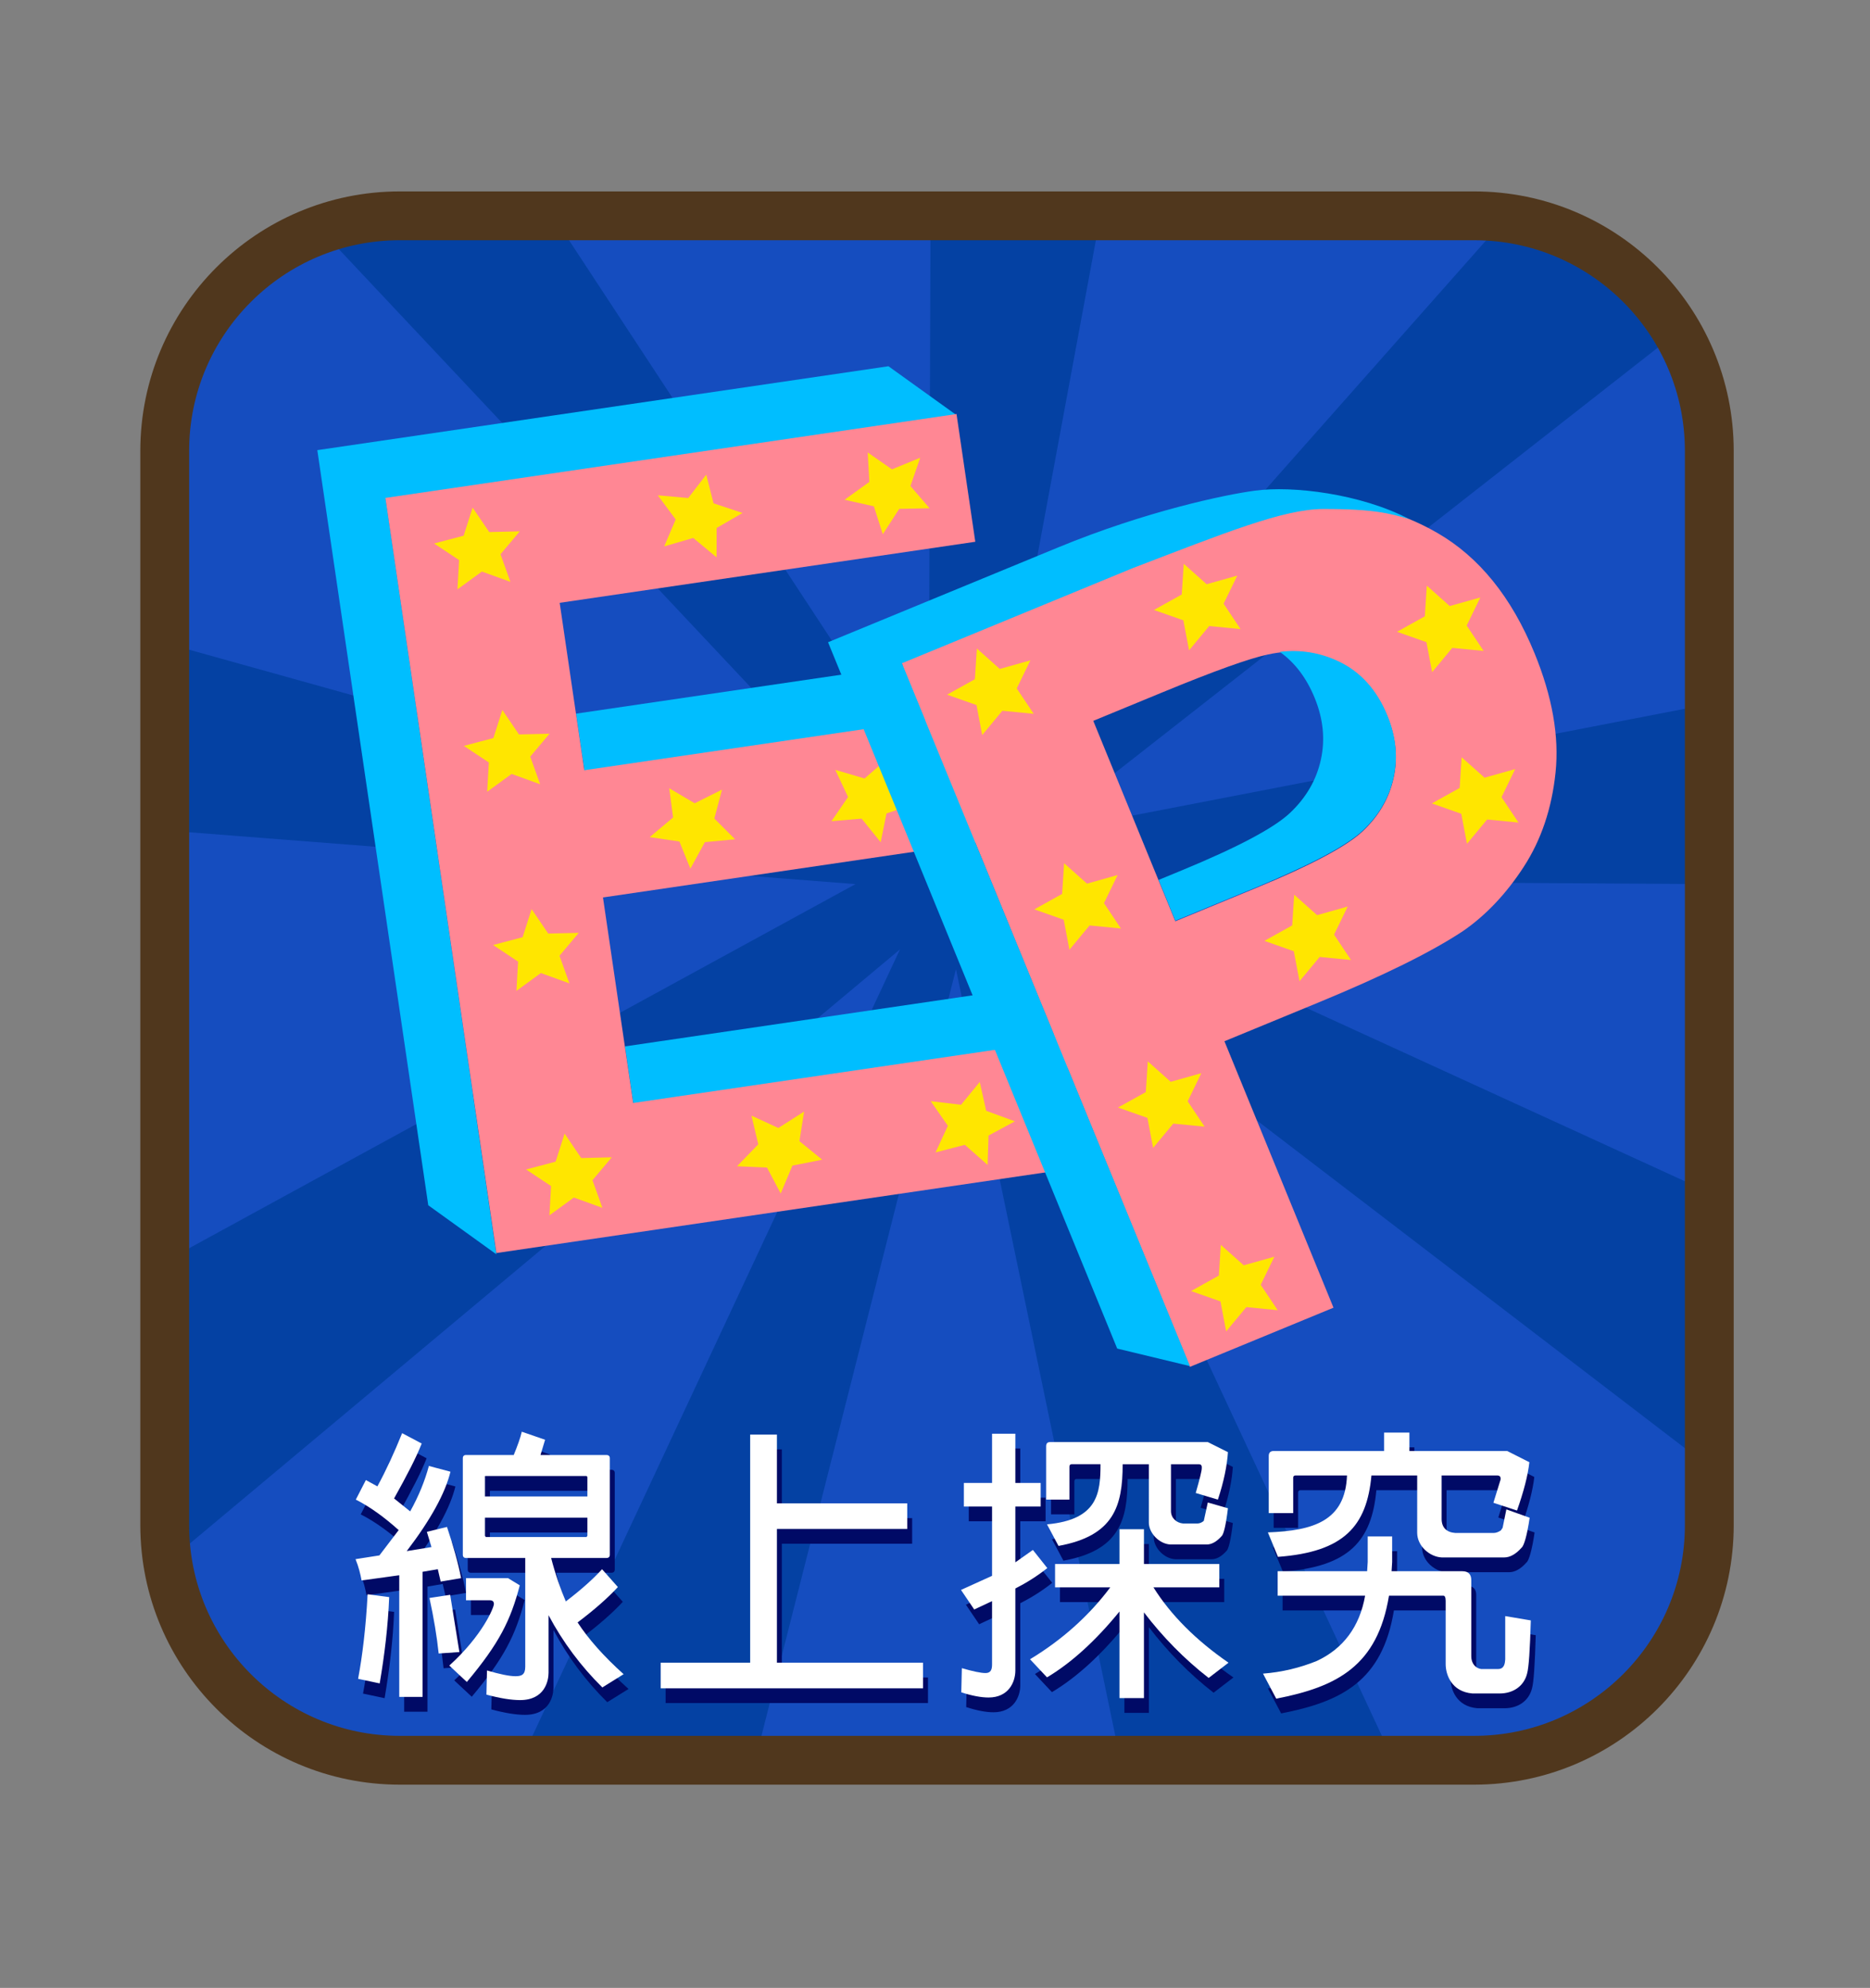
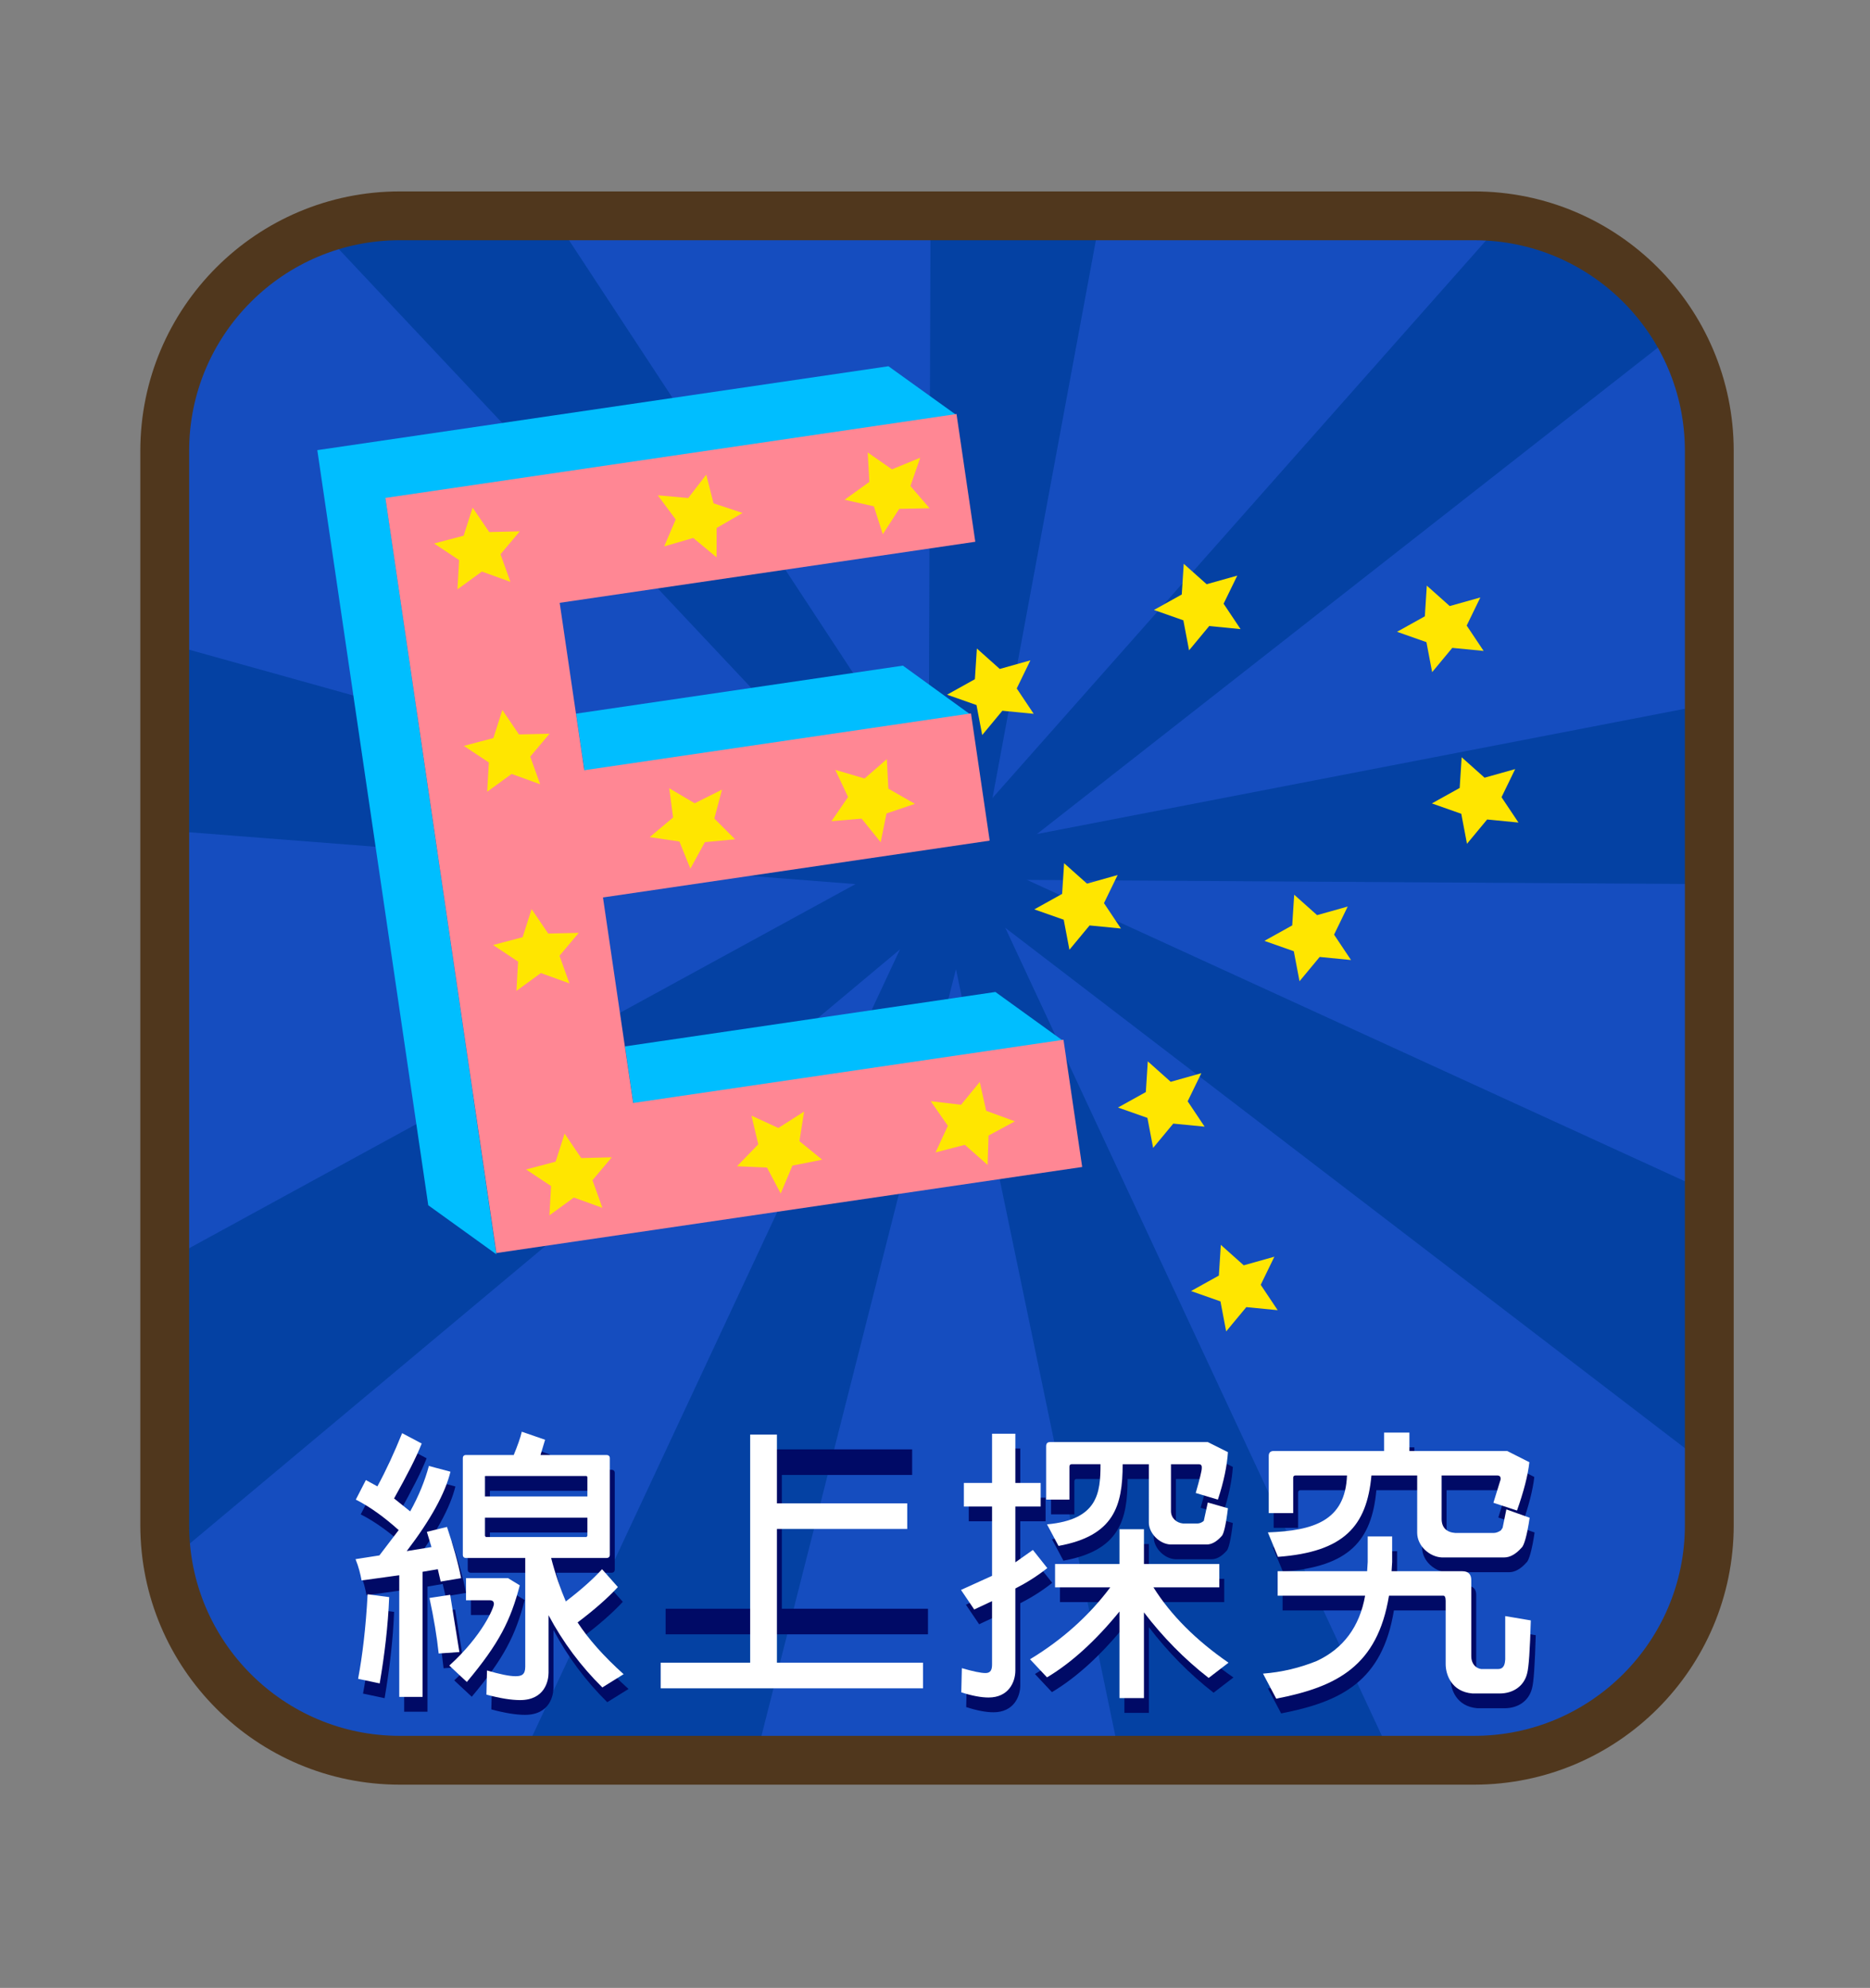
<svg xmlns="http://www.w3.org/2000/svg" xmlns:xlink="http://www.w3.org/1999/xlink" version="1.1" id="圖層_1" x="0px" y="0px" width="380px" height="404px" viewBox="0 0 380 404" enable-background="new 0 0 380 404" xml:space="preserve">
  <rect x="0" y="0" width="380" height="404" fill="#808080" stroke="none" />
  <g>
    <path fill-rule="evenodd" clip-rule="evenodd" fill="#154DBF" d="M347.344,91.625c0-26.359-21.402-47.764-47.764-47.764H81.239   c-26.361,0-47.764,21.404-47.764,47.764v218.34c0,26.363,21.402,47.766,47.764,47.766H299.58c26.361,0,47.764-21.402,47.764-47.766   V91.625z" />
    <g>
      <defs>
        <path id="SVGID_63_" d="M347.344,91.625c0-26.359-21.402-47.764-47.764-47.764H81.239c-26.361,0-47.764,21.404-47.764,47.764     v218.34c0,26.363,21.402,47.766,47.764,47.766H299.58c26.361,0,47.764-21.402,47.764-47.766V91.625z" />
      </defs>
      <clipPath id="SVGID_2_">
        <use xlink:href="#SVGID_63_" overflow="visible" />
      </clipPath>
      <polygon clip-path="url(#SVGID_2_)" fill-rule="evenodd" clip-rule="evenodd" fill="#0441A3" points="189.281,-14.877     188.691,166.369 193.877,179.059 201.131,165.164 233.755,-10.848   " />
      <polygon clip-path="url(#SVGID_2_)" fill-rule="evenodd" clip-rule="evenodd" fill="#0441A3" points="369.585,252.525     192.868,171.574 202.88,187.486 356.328,304.982   " />
      <polygon clip-path="url(#SVGID_2_)" fill-rule="evenodd" clip-rule="evenodd" fill="#0441A3" points="26.926,323.436     189.333,187.541 194.559,168.354 23.621,261.771   " />
      <polygon clip-path="url(#SVGID_2_)" fill-rule="evenodd" clip-rule="evenodd" fill="#0441A3" points="323.523,24.529     191.989,173.121 207.594,171.947 353.787,57.402   " />
      <polygon clip-path="url(#SVGID_2_)" fill-rule="evenodd" clip-rule="evenodd" fill="#0441A3" points="287.069,366.213     204.18,188.33 192.868,171.574 193.208,191.869 231.119,374.307   " />
      <polygon clip-path="url(#SVGID_2_)" fill-rule="evenodd" clip-rule="evenodd" fill="#0441A3" points="-5.83,165.691     181.186,180.248 194.52,175.57 0.496,121.459   " />
      <polygon clip-path="url(#SVGID_2_)" fill-rule="evenodd" clip-rule="evenodd" fill="#0441A3" points="386.825,135.447     191.989,173.121 206.145,178.807 390.793,179.953   " />
      <polygon clip-path="url(#SVGID_2_)" fill-rule="evenodd" clip-rule="evenodd" fill="#0441A3" points="151.468,365.652     195.384,192.535 192.868,171.574 101.188,367.766   " />
      <polygon clip-path="url(#SVGID_2_)" fill-rule="evenodd" clip-rule="evenodd" fill="#0441A3" points="51.634,32.318     184.302,173.465 196.175,176.006 192.919,166.561 86.24,4.055   " />
    </g>
    <path fill="none" stroke="#50371D" stroke-width="9.921" stroke-linecap="round" stroke-linejoin="round" stroke-miterlimit="10" d="   M347.344,91.625c0-26.359-21.402-47.764-47.764-47.764H81.239c-26.361,0-47.764,21.404-47.764,47.764v218.34   c0,26.363,21.402,47.766,47.764,47.766H299.58c26.361,0,47.764-21.402,47.764-47.766V91.625z" />
    <path fill="#00BEFF" d="M197.274,145.268l-78.487,11.533l-1.729-11.768l66.421-9.758L197.274,145.268z M216.159,211.617   l-87.437,12.807l-1.729-11.766l75.282-11.061L216.159,211.617z M194.41,84.391l-116.039,17.07l22.498,153.453l-13.841-9.971   L64.481,91.482L180.54,74.43L194.41,84.391z" />
    <polygon fill="#FF8794" points="100.862,254.654 78.315,101.193 194.373,84.141 198.188,110.102 113.733,122.51 118.731,156.531    197.313,144.986 201.112,170.842 122.53,182.389 128.668,224.156 216.11,211.309 219.909,237.164  " />
    <polygon fill-rule="evenodd" clip-rule="evenodd" fill="#FFE600" points="96.042,103.162 99.414,108.131 105.625,107.982    101.705,112.635 103.718,118.248 97.924,116.156 92.955,119.775 93.294,113.828 88.212,110.451 94.215,108.867  " />
    <polygon fill-rule="evenodd" clip-rule="evenodd" fill="#FFE600" points="152.707,226.729 158.16,229.24 163.401,225.904    162.449,231.914 167.071,235.682 161.028,236.883 158.645,242.547 155.861,237.281 149.766,237.014 154.089,232.557  " />
    <polygon fill-rule="evenodd" clip-rule="evenodd" fill="#FFE600" points="135.996,160.195 141.166,163.25 146.721,160.467    145.159,166.348 149.374,170.566 143.239,171.146 140.29,176.537 138.06,171.014 132.022,170.127 136.777,166.135  " />
    <polygon fill-rule="evenodd" clip-rule="evenodd" fill="#FFE600" points="143.513,96.467 144.998,102.285 150.89,104.252    145.624,107.301 145.609,113.264 140.871,109.326 134.97,111.043 137.306,105.564 133.673,100.662 139.856,101.211  " />
    <polygon fill-rule="evenodd" clip-rule="evenodd" fill="#FFE600" points="180.21,154.279 180.52,160.275 185.908,163.367    180.146,165.316 178.958,171.16 175.086,166.367 168.963,166.889 172.333,161.977 169.736,156.455 175.69,158.213  " />
    <polygon fill-rule="evenodd" clip-rule="evenodd" fill="#FFE600" points="176.326,91.953 181.254,95.385 187,93.023    185.007,98.771 188.895,103.291 182.734,103.412 179.392,108.568 177.578,102.896 171.625,101.563 176.662,97.936  " />
    <polygon fill-rule="evenodd" clip-rule="evenodd" fill="#FFE600" points="199.091,219.885 200.401,225.744 206.232,227.889    200.878,230.775 200.686,236.736 196.065,232.66 190.115,234.199 192.615,228.793 189.131,223.785 195.295,224.52  " />
    <polygon fill-rule="evenodd" clip-rule="evenodd" fill="#FFE600" points="102.084,144.291 105.457,149.26 111.668,149.111    107.749,153.764 109.761,159.377 103.966,157.285 98.999,160.904 99.337,154.957 94.255,151.58 100.258,149.996  " />
    <polygon fill-rule="evenodd" clip-rule="evenodd" fill="#FFE600" points="108.029,184.76 111.402,189.727 117.612,189.578    113.694,194.232 115.707,199.846 109.912,197.752 104.944,201.371 105.281,195.426 100.199,192.049 106.202,190.465  " />
    <polygon fill-rule="evenodd" clip-rule="evenodd" fill="#FFE600" points="114.731,230.377 118.104,235.348 124.315,235.197    120.396,239.852 122.408,245.465 116.614,243.371 111.646,246.99 111.984,241.043 106.902,237.666 112.905,236.084  " />
-     <path fill="#FF8794" d="M222.162,146.496l16.673,40.732l15.973-6.584c11.503-4.74,18.886-8.662,22.149-11.76   c3.264-3.102,5.342-6.703,6.233-10.811c0.894-4.105,0.472-8.281-1.266-12.523c-2.138-5.223-5.446-8.895-9.924-11.016   c-4.479-2.121-9.26-2.631-14.339-1.527c-3.75,0.783-10.885,3.342-21.401,7.678L222.162,146.496z M241.796,277.787l-58.759-143.545   l46.832-19.305c17.747-7.314,29.61-11.365,35.589-12.15c9.163-1.26,18.015,0.566,26.555,5.477   c8.539,4.91,15.146,13.076,19.823,24.5c3.607,8.813,5.029,16.885,4.267,24.219c-0.762,7.332-2.923,13.736-6.483,19.209   c-3.56,5.471-7.676,9.82-12.349,13.043c-6.406,4.242-16.215,9.086-29.427,14.533l-19.028,7.842l22.164,54.148L241.796,277.787z" />
-     <path fill="#00BEFF" d="M260.063,132.475c4.194-0.498,8.175,0.146,11.943,1.93c4.479,2.121,7.787,5.793,9.925,11.016   c1.737,4.242,2.159,8.418,1.266,12.523c-0.892,4.107-2.971,7.709-6.233,10.809c-3.265,3.102-10.647,7.021-22.149,11.764   l-15.973,6.584l-3.391-8.283l4.587-1.891c11.502-4.742,18.886-8.662,22.148-11.762c3.264-3.1,5.342-6.703,6.234-10.811   c0.893-4.105,0.471-8.279-1.267-12.523C265.494,137.777,263.132,134.658,260.063,132.475z M241.811,277.631l-14.786-3.564   l-58.758-143.545l46.832-19.303c17.747-7.316,33.941-10.717,39.919-11.502c7.612-1.047,21.495,0.627,31.304,5.758   c-3.843-1.129-7.203-2.049-17.398-2.033c-8.104,0.012-19.859,4.785-38.831,12.053l-46.833,19.305L241.811,277.631z" />
    <polygon fill-rule="evenodd" clip-rule="evenodd" fill="#FFE600" points="198.508,131.795 203.162,135.949 209.386,134.199    206.609,139.912 210.056,145.068 203.686,144.445 199.592,149.383 198.431,143.285 192.455,141.18 198.106,138.033  " />
    <polygon fill-rule="evenodd" clip-rule="evenodd" fill="#FFE600" points="233.241,215.697 237.896,219.852 244.119,218.102    241.345,223.814 244.79,228.971 238.42,228.348 234.325,233.283 233.165,227.186 227.188,225.08 232.842,221.936  " />
    <polygon fill-rule="evenodd" clip-rule="evenodd" fill="#FFE600" points="216.234,175.428 220.889,179.58 227.112,177.83    224.337,183.543 227.782,188.699 221.412,188.076 217.318,193.014 216.157,186.914 210.182,184.811 215.834,181.664  " />
    <polygon fill-rule="evenodd" clip-rule="evenodd" fill="#FFE600" points="248.085,252.992 252.739,257.146 258.963,255.396    256.188,261.109 259.633,266.266 253.263,265.643 249.169,270.578 248.008,264.48 242.031,262.375 247.684,259.23  " />
    <polygon fill-rule="evenodd" clip-rule="evenodd" fill="#FFE600" points="262.99,181.828 267.645,185.982 273.868,184.232    271.093,189.945 274.537,195.102 268.169,194.479 264.074,199.414 262.912,193.316 256.938,191.211 262.59,188.066  " />
    <polygon fill-rule="evenodd" clip-rule="evenodd" fill="#FFE600" points="297.021,153.895 301.675,158.049 307.898,156.299    305.123,162.012 308.568,167.166 302.198,166.543 298.104,171.48 296.943,165.383 290.968,163.277 296.619,160.133  " />
    <polygon fill-rule="evenodd" clip-rule="evenodd" fill="#FFE600" points="289.94,119.016 294.596,123.168 300.818,121.42    298.044,127.133 301.488,132.289 295.118,131.666 291.024,136.602 289.863,130.504 283.888,128.398 289.54,125.252  " />
    <polygon fill-rule="evenodd" clip-rule="evenodd" fill="#FFE600" points="240.546,114.578 245.199,118.73 251.424,116.982    248.647,122.693 252.094,127.852 245.724,127.227 241.63,132.164 240.468,126.066 234.492,123.961 240.145,120.814  " />
    <g>
      <path fill="#000A66" d="M82.131,323.137l-7.657,1.052c-0.233-1.286-0.585-2.747-1.228-4.325l4.852-0.76l3.916-5.145    c-2.863-2.572-5.729-4.677-8.709-6.197l2.045-3.975l2.339,1.286c1.754-3.215,3.449-6.897,5.027-10.814l3.976,2.104    c-1.111,2.864-3.04,6.547-5.612,11.165l3.273,2.631c1.754-3.157,2.981-6.196,3.8-9.236l4.385,1.169    c-1.053,4.326-3.976,9.704-8.886,16.135l5.026-0.818l-0.935-3.099l4.092-0.994c1.286,3.858,2.28,7.366,2.864,10.405l-4.15,0.701    l-0.584-2.514l-3.099,0.527v25.428h-4.735V323.137z M73.771,344.181c0.877-4.677,1.578-10.464,1.93-17.187l4.385,0.585    c-0.234,5.846-0.936,11.691-1.93,17.536L73.771,344.181z M90.14,339.037c-0.351-3.391-0.993-7.249-1.87-11.283l4.209-0.643    l1.87,11.633L90.14,339.037z M95.693,323.721h8.534l2.397,1.461c-1.871,7.133-4.15,11.75-10.756,19.643l-3.566-3.332    c6.781-6.139,9.061-11.809,9.061-12.51c0-0.526-0.292-0.76-0.818-0.76h-4.852V323.721z M112.996,319.629    c0.877,3.391,1.93,6.371,2.981,8.827c3.157-2.397,5.612-4.618,7.366-6.548l3.215,3.625c-2.105,2.279-4.853,4.676-8.185,7.189    c2.163,3.332,5.319,6.898,9.353,10.522l-4.325,2.688c-4.325-4.267-8.009-9.177-10.931-14.672v11.691    c0,1.637-0.761,5.553-5.787,5.553c-1.754,0-4.034-0.35-6.84-1.11l0.117-4.91c2.572,0.76,4.559,1.169,5.787,1.169    c1.227,0,1.987-0.292,1.987-1.929v-22.097H95.693c-0.409,0-0.643-0.234-0.643-0.643v-19.642c0-0.409,0.233-0.644,0.643-0.644    h9.703c0.76-1.87,1.345-3.449,1.637-4.734l4.735,1.637l-0.935,3.098h13.386c0.468,0,0.702,0.234,0.702,0.644v19.642    c0,0.408-0.234,0.643-0.702,0.643H112.996z M99.551,307.119h20.811v-3.975l-0.175-0.176h-20.46c-0.176,0-0.234,0.059-0.176,0.176    V307.119z M120.361,311.445H99.551v3.683l0.176,0.233h20.46l0.175-0.233V311.445z" />
-       <path fill="#000A66" d="M153.439,340.907v-46.356h5.438v13.971h26.48v5.203h-26.48v27.183h29.695v5.202H135.26v-5.202H153.439z" />
+       <path fill="#000A66" d="M153.439,340.907v-46.356h5.438h26.48v5.203h-26.48v27.183h29.695v5.202H135.26v-5.202H153.439z" />
      <path fill="#000A66" d="M202.594,323.254v-14.089h-5.729v-4.794h5.729v-9.995h4.735v9.995h5.144v4.794h-5.144v11.341l3.565-2.514    l2.924,3.683c-2.047,1.637-4.209,2.981-6.489,4.15v16.66c0,2.397-1.403,5.495-5.437,5.495c-1.52,0-3.391-0.352-5.553-1.053    l0.116-4.91c2.222,0.643,3.858,0.994,4.794,0.994c1.052,0,1.344-0.643,1.344-1.754v-12.86l-3.624,1.695l-2.688-3.976    L202.594,323.254z M246.611,344.006c-4.969-3.859-9.353-8.359-13.152-13.328v17.42h-4.969v-17.596    c-4.852,5.963-9.82,10.463-14.73,13.387l-3.449-3.684c6.488-3.916,11.983-8.826,16.309-14.613h-11.223v-4.735h13.094v-7.073h4.969    v7.073h15.316v4.735h-13.387c3.507,5.611,8.65,10.756,15.257,15.315L246.611,344.006z M234.453,300.572h-5.32    c0,8.477-1.753,14.556-13.035,16.602l-2.338-4.385c10.346-0.936,10.873-6.371,10.873-12.217h-5.904    c-0.234,0-0.41,0.176-0.41,0.467v6.723h-4.734v-10.814c0-0.584,0.234-0.877,0.818-0.877h32.034l4.092,2.047    c-0.175,2.689-0.818,5.963-2.046,9.645l-4.501-1.344c0.818-2.865,1.228-4.502,1.228-5.027v-0.234c0-0.408-0.234-0.584-0.584-0.584    h-5.671v9.528c0,1.403,1.11,2.396,2.455,2.514h2.923c0.409,0,0.877-0.175,1.286-0.526l0.818-3.741l4.092,1.169    c-0.409,3.449-0.877,5.32-1.286,5.67c-1.053,1.17-2.046,1.695-3.039,1.695h-7.366c-2.338-0.116-4.384-2.396-4.384-4.441V300.572z" />
      <path fill="#000A66" d="M257.652,343.129c3.799-0.293,7.482-1.17,10.932-2.572c5.377-2.514,8.709-6.957,9.82-13.27h-17.771v-4.969    h18.18l0.117-1.871v-5.203h4.969v5.203l-0.117,1.871h14.381c1.228,0,1.813,0.643,1.813,1.812v15.491    c0,1.402,0.818,2.396,1.987,2.572h3.448c1.287,0,1.404-1.17,1.462-1.93v-8.826l5.202,0.877c-0.175,6.021-0.408,9.586-0.76,10.814    c-0.643,2.572-2.863,4.033-5.553,4.033h-5.554c-4.267-0.352-5.437-3.858-5.437-5.963v-12.86c0-0.702-0.176-1.052-0.467-1.052    h-11.049c-2.338,14.264-10.521,18.53-22.915,20.928L257.652,343.129z M288.984,302.852h-9.295    c-0.935,10.23-5.494,15.55-18.998,16.543l-2.046-4.969c9.295-0.35,15.726-2.338,16.075-11.574h-10.463    c-0.293,0-0.468,0.176-0.468,0.469v7.189h-4.969v-11.633c0-0.643,0.351-0.994,0.993-0.994h22.447v-3.74h5.145v3.74h19.875    l4.502,2.28c-0.293,2.688-1.17,6.021-2.514,9.82l-4.794-1.578l1.462-4.735c0.059-0.467-0.117-0.818-0.702-0.818h-11.282v8.827    c0,1.813,1.053,2.747,2.807,2.864h7.716c0.526,0,0.993-0.176,1.521-0.525l0.35-0.526l0.76-3.741l4.735,1.695    c-0.526,3.624-1.169,5.729-1.637,6.079c-1.169,1.345-2.396,1.987-3.507,1.987h-12.744c-2.396-0.117-4.969-2.279-4.969-5.027    V302.852z" />
    </g>
    <g>
      <g>
        <path fill="#FFFFFF" d="M81.131,320.135l-7.657,1.053c-0.233-1.286-0.585-2.748-1.228-4.326l4.852-0.76l3.916-5.145     c-2.863-2.571-5.729-4.676-8.709-6.195l2.045-3.976l2.339,1.286c1.754-3.215,3.449-6.898,5.027-10.814l3.976,2.104     c-1.111,2.864-3.04,6.547-5.612,11.165l3.273,2.631c1.754-3.156,2.981-6.197,3.8-9.236l4.385,1.169     c-1.053,4.326-3.976,9.704-8.886,16.134l5.026-0.818l-0.935-3.098l4.092-0.994c1.286,3.858,2.28,7.365,2.864,10.405l-4.15,0.702     l-0.584-2.514l-3.099,0.525v25.429h-4.735V320.135z M72.771,341.18c0.877-4.677,1.578-10.464,1.93-17.186l4.385,0.584     c-0.234,5.846-0.936,11.691-1.93,17.537L72.771,341.18z M89.14,336.035c-0.351-3.391-0.993-7.248-1.87-11.281l4.209-0.644     l1.87,11.633L89.14,336.035z M94.693,320.72h8.534l2.397,1.462c-1.871,7.131-4.15,11.75-10.756,19.641l-3.566-3.332     c6.781-6.138,9.061-11.808,9.061-12.51c0-0.525-0.292-0.76-0.818-0.76h-4.852V320.72z M111.996,316.628     c0.877,3.391,1.93,6.372,2.981,8.827c3.157-2.396,5.612-4.618,7.366-6.547l3.215,3.624c-2.105,2.28-4.853,4.677-8.185,7.19     c2.163,3.332,5.319,6.897,9.353,10.521l-4.325,2.689c-4.325-4.268-8.009-9.178-10.931-14.673v11.691     c0,1.637-0.761,5.554-5.787,5.554c-1.754,0-4.034-0.352-6.84-1.111l0.117-4.91c2.572,0.76,4.559,1.169,5.787,1.169     c1.227,0,1.987-0.292,1.987-1.929v-22.097H94.693c-0.409,0-0.643-0.233-0.643-0.644v-19.641c0-0.409,0.233-0.643,0.643-0.643     h9.703c0.76-1.871,1.345-3.449,1.637-4.736l4.735,1.638l-0.935,3.099h13.386c0.468,0,0.702,0.233,0.702,0.643v19.641     c0,0.41-0.234,0.644-0.702,0.644H111.996z M98.551,304.118h20.811v-3.976l-0.175-0.175h-20.46c-0.176,0-0.234,0.059-0.176,0.175     V304.118z M119.361,308.443H98.551v3.684l0.176,0.234h20.46l0.175-0.234V308.443z" />
        <path fill="#FFFFFF" d="M152.439,337.906v-46.355h5.438v13.971h26.48v5.202h-26.48v27.183h29.695v5.203H134.26v-5.203H152.439z" />
        <path fill="#FFFFFF" d="M201.594,320.252v-14.088h-5.729v-4.793h5.729v-9.996h4.735v9.996h5.144v4.793h-5.144v11.341l3.565-2.514     l2.924,3.683c-2.047,1.637-4.209,2.981-6.489,4.15v16.66c0,2.396-1.403,5.495-5.437,5.495c-1.52,0-3.391-0.351-5.553-1.052     l0.116-4.911c2.222,0.644,3.858,0.994,4.794,0.994c1.052,0,1.344-0.644,1.344-1.754v-12.86l-3.624,1.695l-2.688-3.975     L201.594,320.252z M245.611,341.004c-4.969-3.857-9.353-8.359-13.152-13.328v17.42h-4.969v-17.595     c-4.852,5.962-9.82,10.464-14.73,13.386l-3.449-3.682c6.488-3.917,11.983-8.828,16.309-14.615h-11.223v-4.734h13.094v-7.073     h4.969v7.073h15.316v4.734h-13.387c3.507,5.612,8.65,10.757,15.257,15.316L245.611,341.004z M233.453,297.571h-5.32     c0,8.476-1.753,14.556-13.035,16.602l-2.338-4.384c10.346-0.936,10.873-6.372,10.873-12.218h-5.904     c-0.234,0-0.41,0.175-0.41,0.468v6.723h-4.734v-10.814c0-0.585,0.234-0.877,0.818-0.877h32.034l4.092,2.046     c-0.175,2.688-0.818,5.962-2.046,9.646l-4.501-1.345c0.818-2.864,1.228-4.501,1.228-5.027v-0.233c0-0.41-0.234-0.585-0.584-0.585     h-5.671v9.528c0,1.402,1.11,2.396,2.455,2.514h2.923c0.409,0,0.877-0.176,1.286-0.526l0.818-3.741l4.092,1.17     c-0.409,3.448-0.877,5.318-1.286,5.67c-1.053,1.169-2.046,1.695-3.039,1.695h-7.366c-2.338-0.117-4.384-2.396-4.384-4.443     V297.571z" />
        <path fill="#FFFFFF" d="M256.652,340.127c3.799-0.292,7.482-1.168,10.932-2.572c5.377-2.514,8.709-6.955,9.82-13.27h-17.771     v-4.969h18.18l0.117-1.87v-5.202h4.969v5.202l-0.117,1.87h14.381c1.228,0,1.813,0.644,1.813,1.813v15.491     c0,1.403,0.818,2.396,1.987,2.571h3.448c1.287,0,1.404-1.168,1.462-1.928v-8.828l5.202,0.877     c-0.175,6.021-0.408,9.588-0.76,10.814c-0.643,2.572-2.863,4.034-5.553,4.034h-5.554c-4.267-0.351-5.437-3.858-5.437-5.963     v-12.86c0-0.701-0.176-1.053-0.467-1.053h-11.049c-2.338,14.264-10.521,18.531-22.915,20.928L256.652,340.127z M287.984,299.852     h-9.295c-0.935,10.229-5.494,15.549-18.998,16.543l-2.046-4.969c9.295-0.352,15.726-2.339,16.075-11.574h-10.463     c-0.293,0-0.468,0.175-0.468,0.467v7.19h-4.969v-11.633c0-0.644,0.351-0.993,0.993-0.993h22.447v-3.742h5.145v3.742h19.875     l4.502,2.279c-0.293,2.689-1.17,6.021-2.514,9.82l-4.794-1.578l1.462-4.734c0.059-0.469-0.117-0.818-0.702-0.818h-11.282v8.826     c0,1.813,1.053,2.748,2.807,2.865h7.716c0.526,0,0.993-0.176,1.521-0.527l0.35-0.525l0.76-3.741l4.735,1.694     c-0.526,3.625-1.169,5.729-1.637,6.08c-1.169,1.345-2.396,1.988-3.507,1.988h-12.744c-2.396-0.117-4.969-2.28-4.969-5.027     V299.852z" />
      </g>
    </g>
  </g>
</svg>